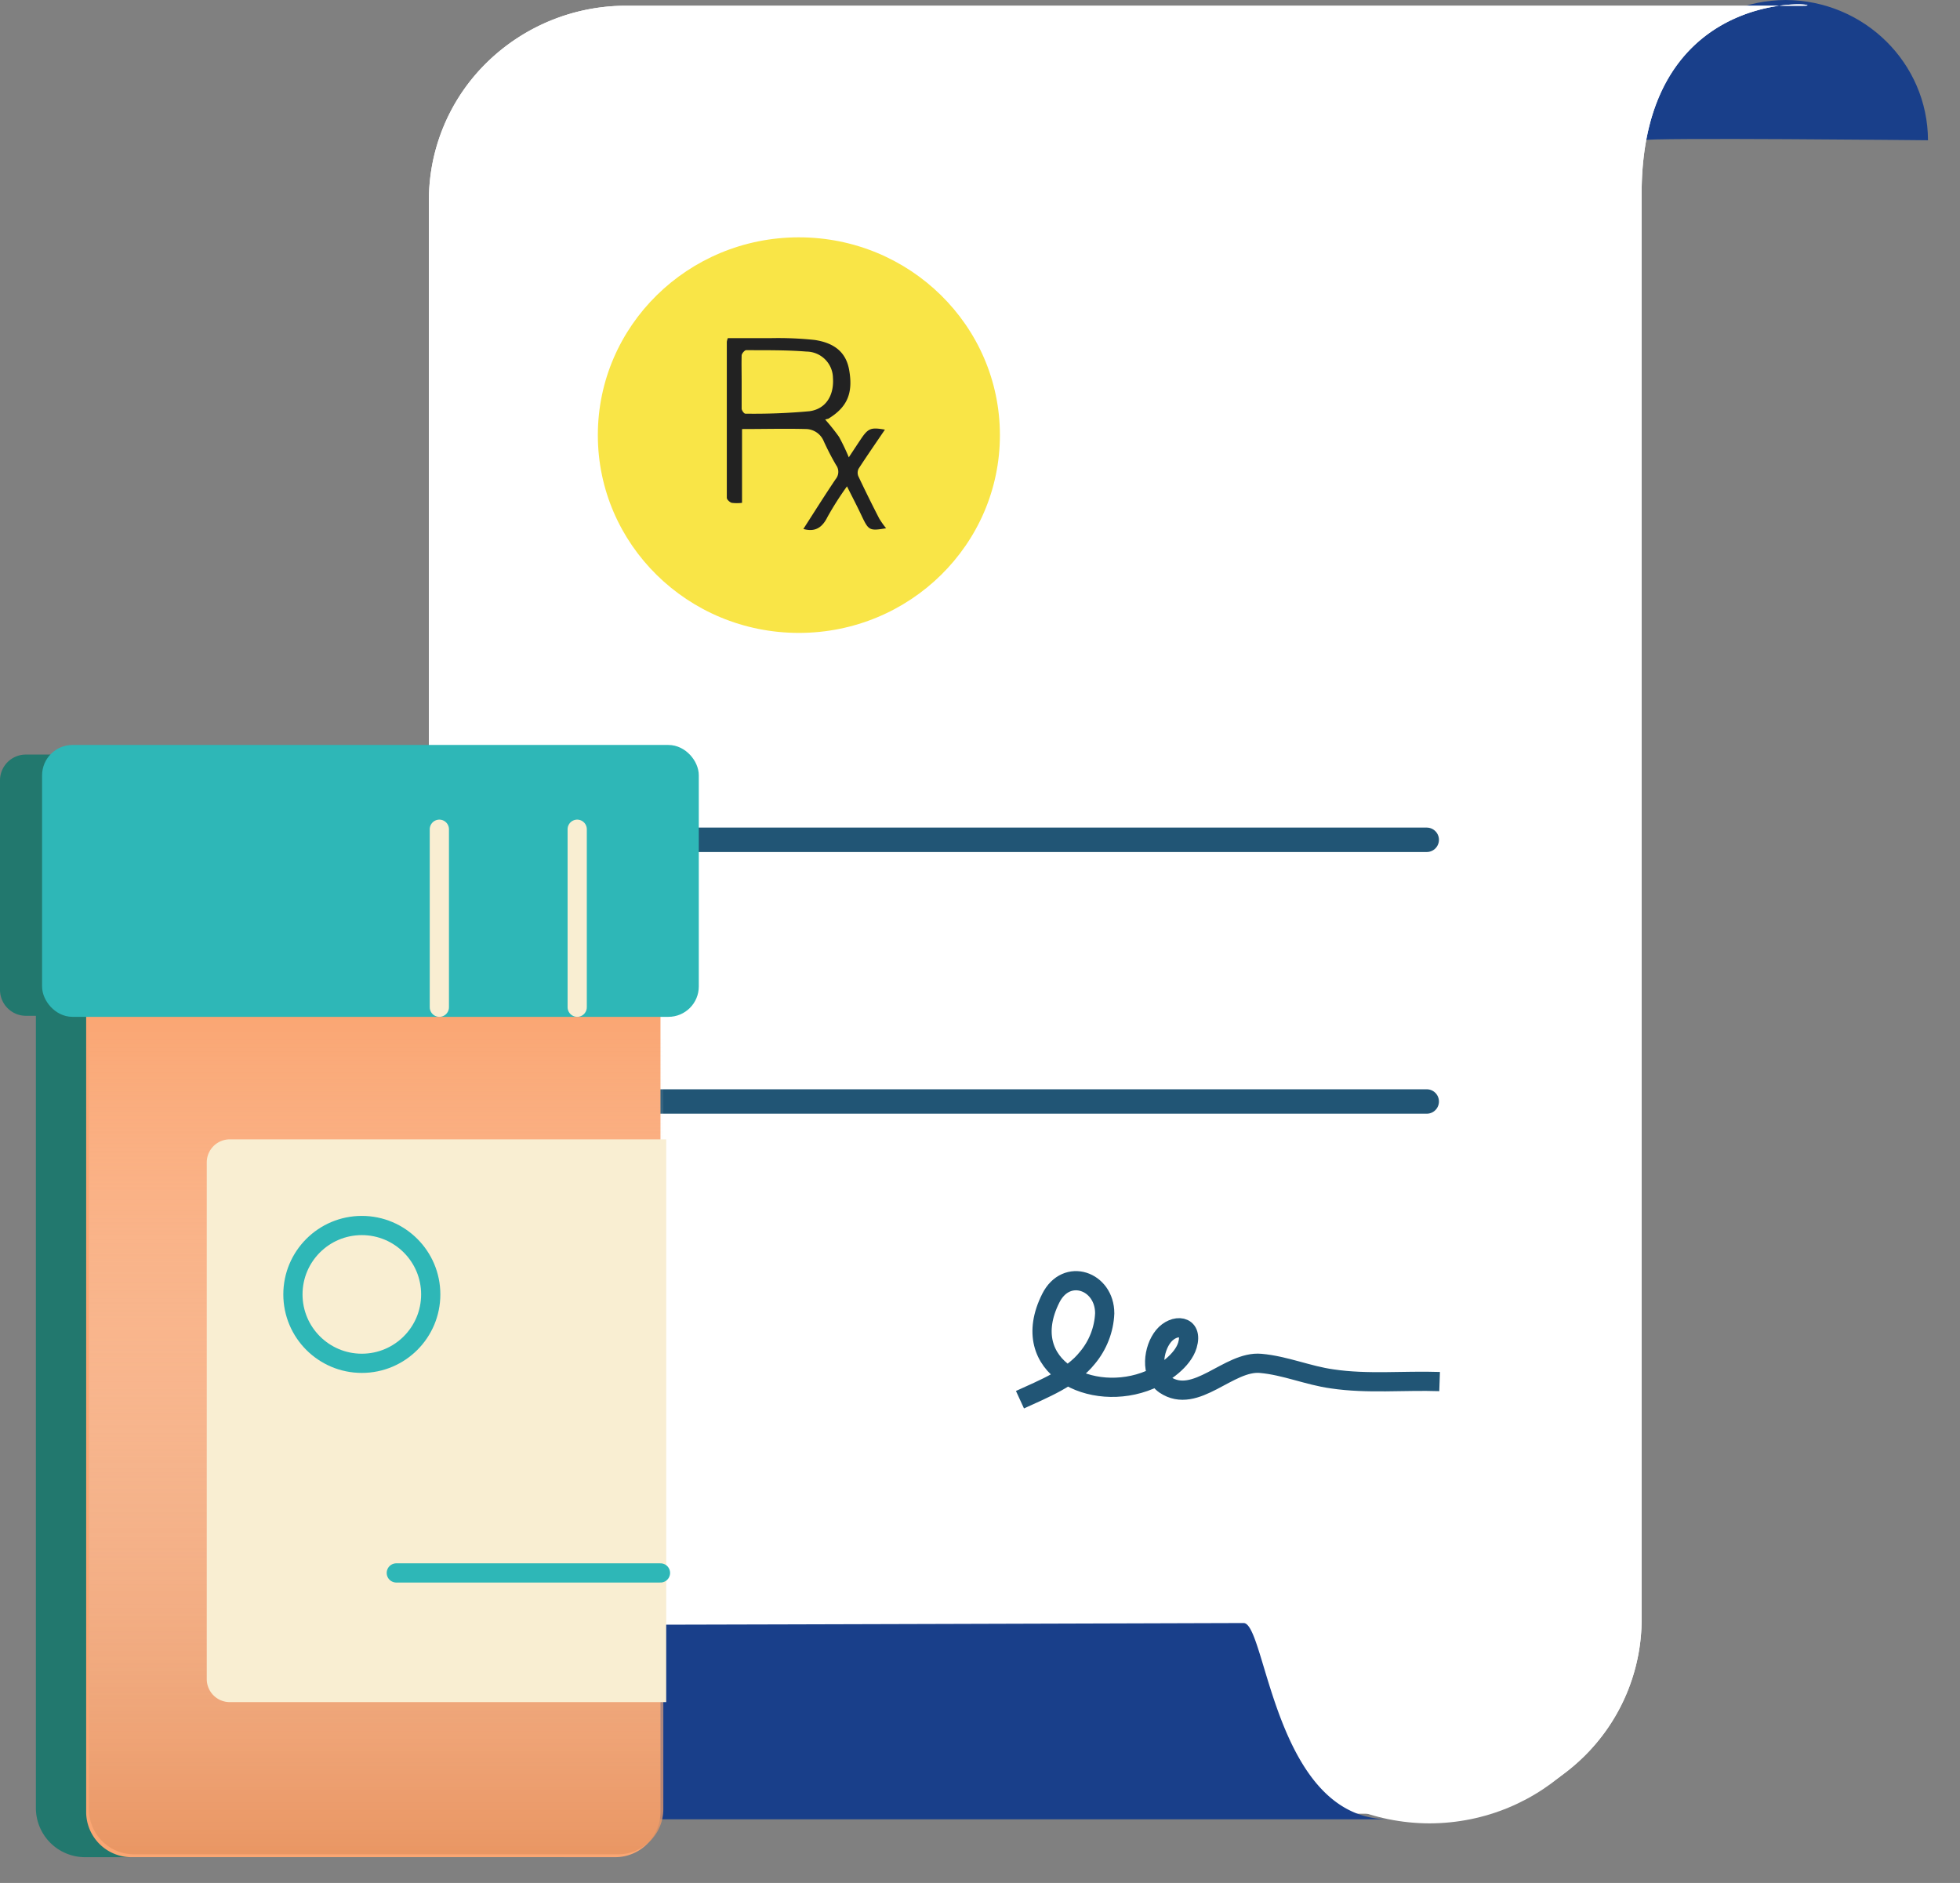
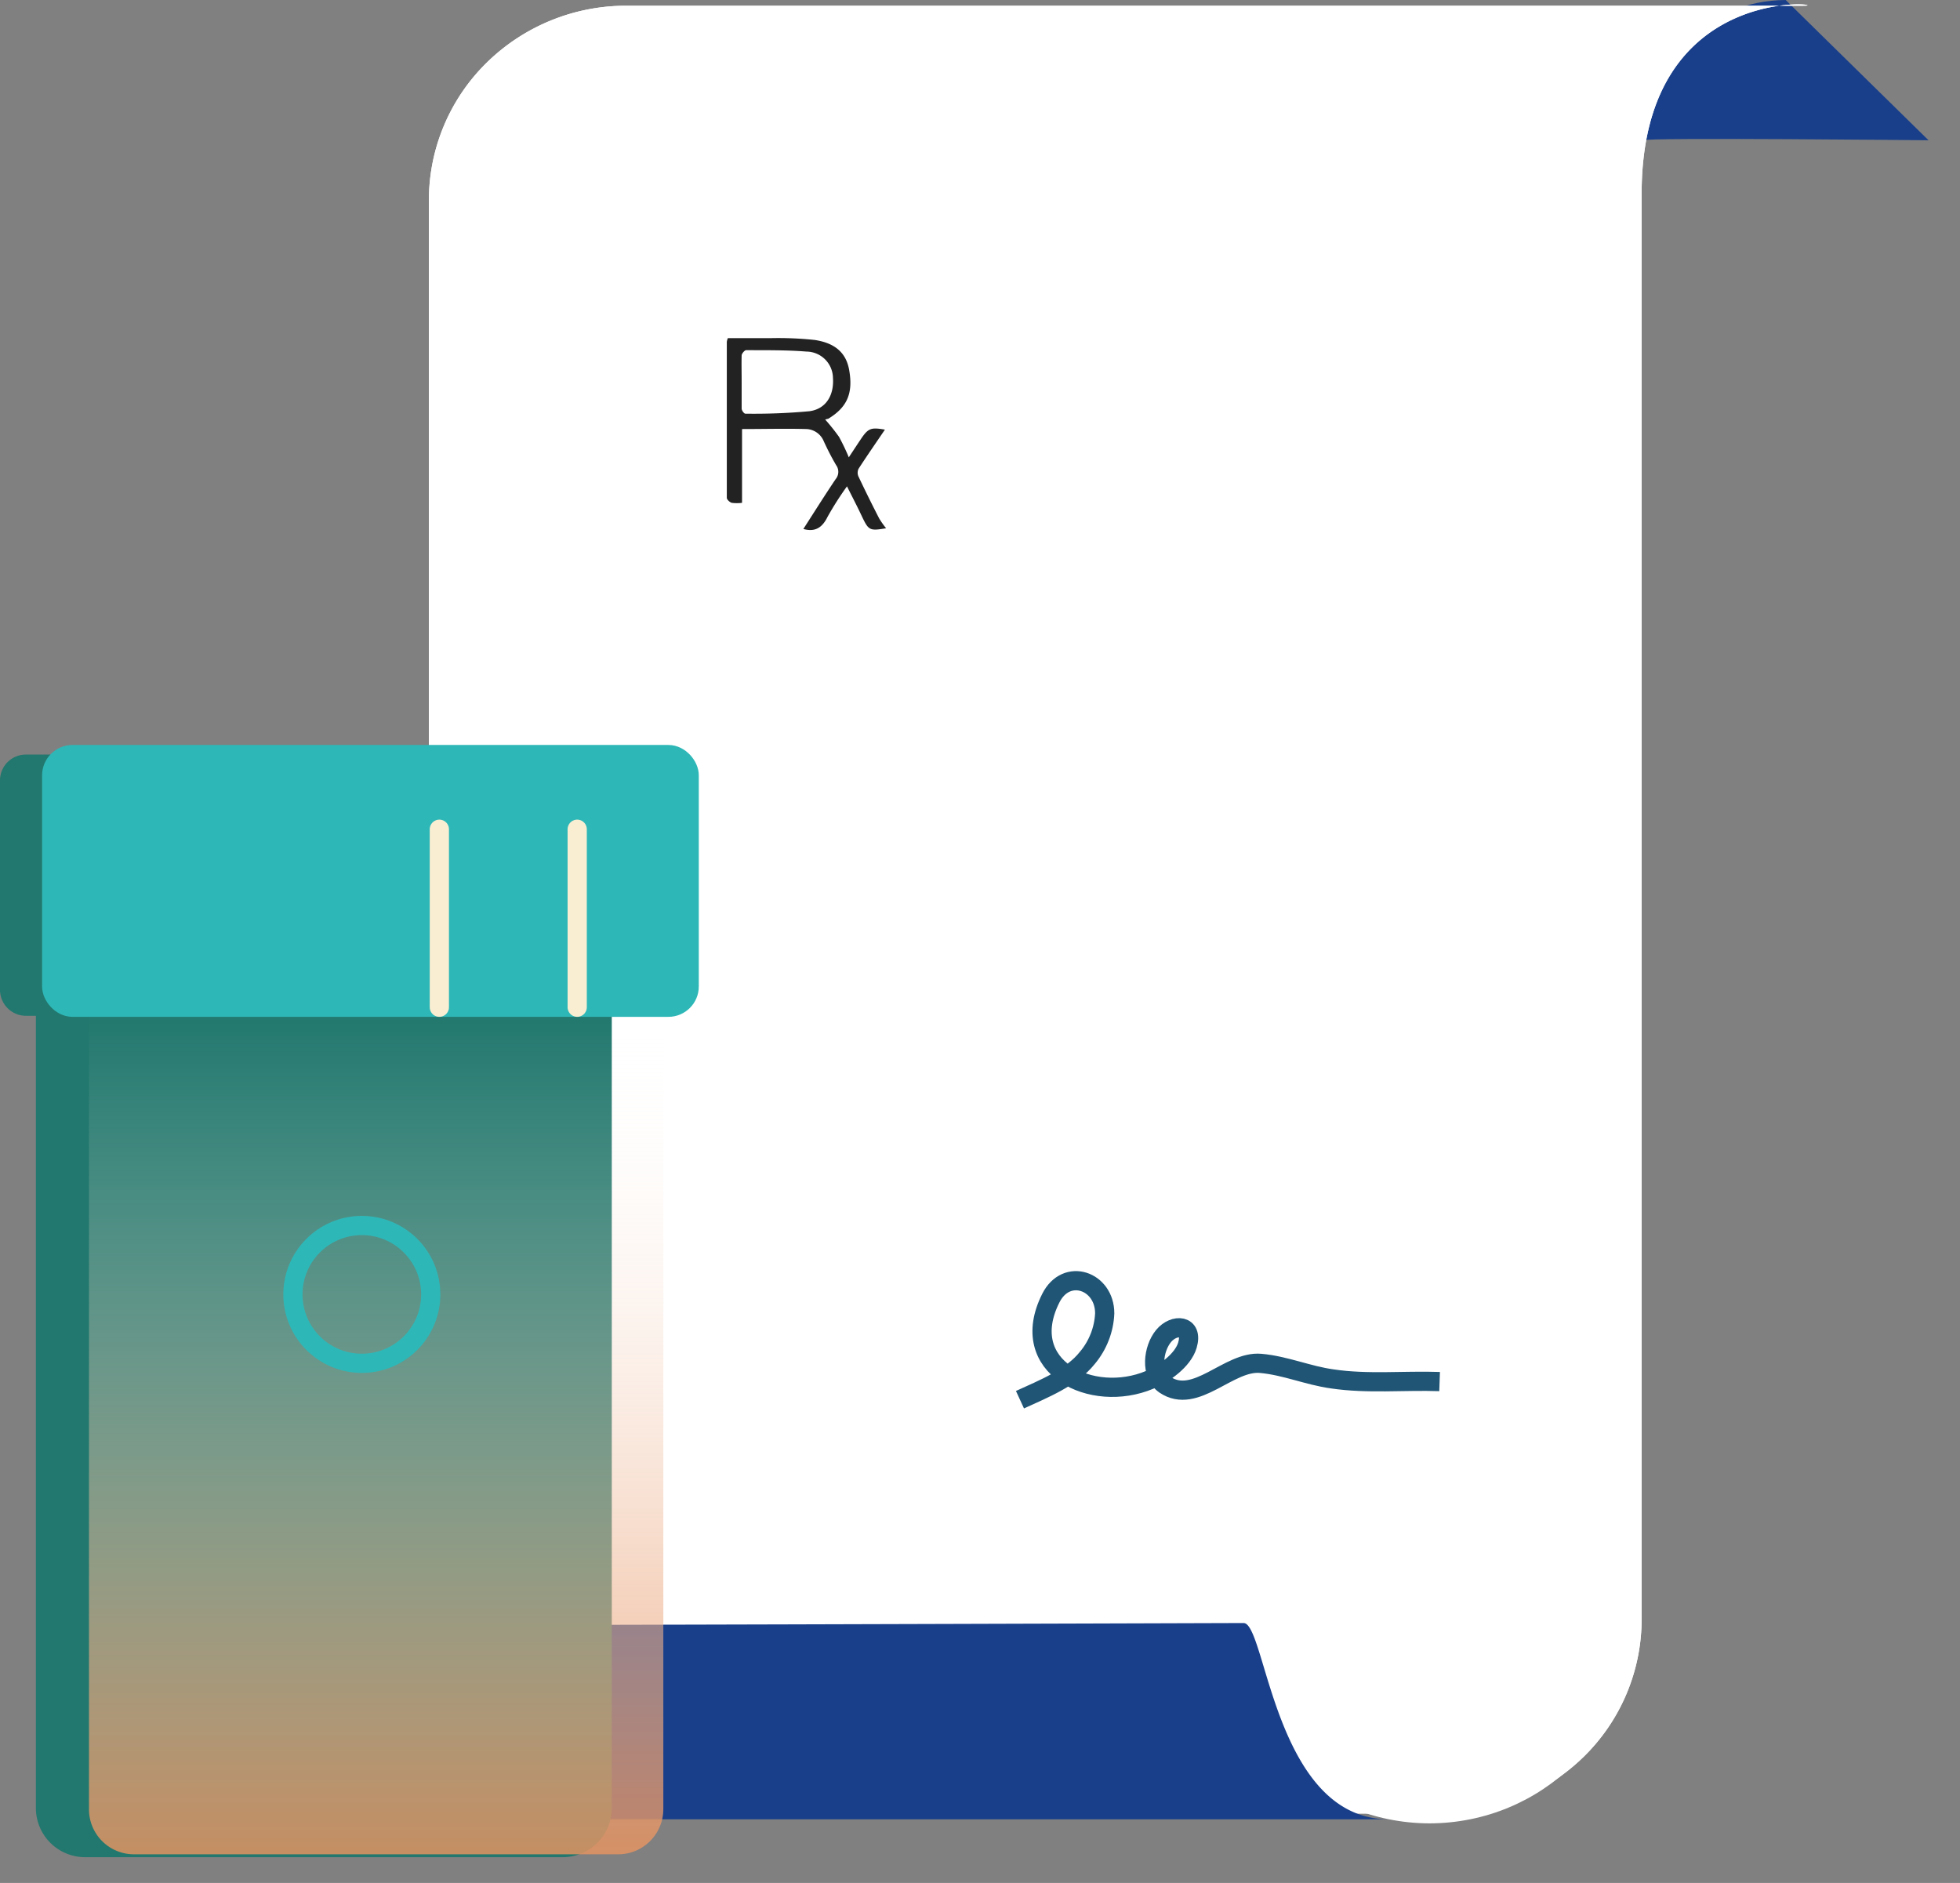
<svg xmlns="http://www.w3.org/2000/svg" width="51" height="49" viewBox="0 0 51 49">
  <rect x="0" y="0" width="51" height="49" fill="#808080" stroke="none" />
  <defs>
    <linearGradient id="a" x1="5.364%" x2="119.694%" y1="49.994%" y2="49.994%">
      <stop offset="0%" stop-color="#FFF" stop-opacity="0" />
      <stop offset="100%" stop-color="#E17D40" />
    </linearGradient>
  </defs>
  <g fill="none" fill-rule="evenodd">
    <g fill-rule="nonzero">
-       <path fill="#193F8A" d="M50.181 3.65s-7.341-.076-7.418 0C42.768 1.64 44.42.01 46.464 0c2.044.01 3.697 1.64 3.703 3.65" />
+       <path fill="#193F8A" d="M50.181 3.65s-7.341-.076-7.418 0C42.768 1.64 44.42.01 46.464 0" />
      <path fill="#FFF" d="M16.298 47.193h21.28a5.18 5.18 0 0 0 3.638-1.485 5.014 5.014 0 0 0 1.5-3.583V5.042c0-5.67 5.13-4.893 4.203-4.893h-30.62a5.18 5.18 0 0 0-3.633 1.48 5.014 5.014 0 0 0-1.506 3.575v36.921a5.014 5.014 0 0 0 1.501 3.583 5.18 5.18 0 0 0 3.637 1.485z" />
      <path fill="#FFF" d="M16.298 47.193h21.28a5.18 5.18 0 0 0 3.638-1.485 5.014 5.014 0 0 0 1.5-3.583V5.042c0-5.67 5.13-4.893 4.203-4.893h-30.62a5.18 5.18 0 0 0-3.633 1.48 5.014 5.014 0 0 0-1.506 3.575v36.921a5.014 5.014 0 0 0 1.501 3.583 5.18 5.18 0 0 0 3.637 1.485z" />
      <path fill="#FFF" d="M31.898 42.236s10.49.108 10.599 0c-.007 2.877-2.376 5.207-5.3 5.213-2.924-.007-5.292-2.337-5.299-5.213" />
      <g transform="translate(15.556 6.176)">
-         <ellipse cx="5.231" cy="5.147" fill="#F9E547" rx="5.231" ry="5.147" />
        <path fill="#222" d="M5.915 4.741c.129.144.248.294.36.45.094.173.18.351.255.534.113-.17.203-.309.296-.447.208-.316.274-.337.644-.274-.224.33-.459.669-.684 1.015a.239.239 0 0 0-.008.197c.175.37.356.737.543 1.1.054.089.114.174.18.255-.433.072-.454.057-.633-.316-.115-.247-.243-.49-.385-.775a8.173 8.173 0 0 0-.505.792c-.14.288-.33.402-.63.317.274-.426.55-.866.84-1.297a.295.295 0 0 0 .012-.364 6.94 6.94 0 0 1-.322-.623.511.511 0 0 0-.446-.316c-.549-.015-1.099 0-1.68 0v1.92a1.06 1.06 0 0 1-.269 0c-.053-.017-.127-.085-.127-.131v-4.06a.447.447 0 0 1 .027-.095H4.51c.376-.008.753.008 1.127.047.544.08.82.342.9.768.112.613-.044.982-.543 1.284a.551.551 0 0 0-.079.02zm-2.173-.988v.703c0 .048.063.135.097.133.556.008 1.112-.013 1.666-.064.428-.056.644-.412.613-.864a.696.696 0 0 0-.69-.688c-.52-.042-1.045-.034-1.568-.037-.04 0-.114.086-.118.135-.006.226 0 .454 0 .682z" />
      </g>
      <path fill="#193F8A" d="M32.36 42.236c.583 0 .805 5.107 3.778 5.107H10.82c-2.664.006-4.895-1.983-5.15-4.592a.425.425 0 0 1 .115-.326.437.437 0 0 1 .322-.135c3.58.022 25.717-.054 26.252-.054z" />
    </g>
    <path stroke="#215575" stroke-width=".5" d="M26.54 36.424c.607-.279 1.339-.567 1.753-1.088.275-.328.434-.735.452-1.16 0-.848-.996-1.201-1.402-.395-.905 1.799 1.072 2.76 2.575 2.125.367-.158.86-.5.979-.9.16-.54-.346-.57-.62-.24-.273.33-.357.998.034 1.267.805.542 1.66-.634 2.497-.554.634.057 1.226.316 1.854.403.92.138 1.87.038 2.797.07" />
-     <path stroke="#215575" stroke-linecap="round" stroke-linejoin="round" stroke-width=".636" d="M15.717 21.854h21.407m-21.407 6.81h21.407" />
    <g transform="translate(0 19.636)">
      <path fill="#22786E" fill-rule="nonzero" d="M15.909 0H.67A.672.672 0 0 0 0 .675V6.12a.676.676 0 0 0 .674.678h.26v20.616a1.28 1.28 0 0 0 1.276 1.279h12.433a1.28 1.28 0 0 0 1.276-1.279V6.61a.677.677 0 0 0 .67-.676V.675a.676.676 0 0 0-.68-.675z" />
-       <path fill="#FAA673" fill-rule="nonzero" d="M2.242 27.516V6.173c0-.355.287-.643.641-.644h13.661c.354.001.64.289.642.644v21.343a1.179 1.179 0 0 1-1.173 1.177H3.415a1.179 1.179 0 0 1-1.173-1.177z" />
      <rect width="16.588" height="6.575" x="1.345" fill="#2EB7B7" fill-rule="nonzero" rx=".541" />
      <rect width="16.588" height="6.575" x="1.345" stroke="#2EB7B7" stroke-width=".5" rx=".541" />
      <path stroke="#F9EED2" stroke-linecap="round" stroke-linejoin="round" stroke-width=".5" d="M15.019 1.943v4.632m-3.587-4.632v4.632" />
      <path d="M5.156 29.365V5.155H17.26v24.21z" />
      <path fill="url(#a)" fill-rule="nonzero" d="M-1.148 9.564h21.341c.65 0 1.177.526 1.177 1.173v12.598a1.171 1.171 0 0 1-1.177 1.174h-21.34a.644.644 0 0 1-.646-.644v-13.66c0-.354.29-.64.645-.64z" transform="rotate(90 9.788 17.036)" />
-       <path fill="#F9EED2" fill-rule="nonzero" d="M17.335 24.658H5.977a.6.6 0 0 1-.597-.6V10.613a.6.6 0 0 1 .597-.6h11.358" />
      <circle cx="9.415" cy="14.048" r="1.793" stroke="#2EB7B7" stroke-width=".5" />
-       <path stroke="#2EB7B7" stroke-linecap="round" stroke-linejoin="round" stroke-width=".5" d="M10.312 21.296h6.874" />
    </g>
  </g>
</svg>